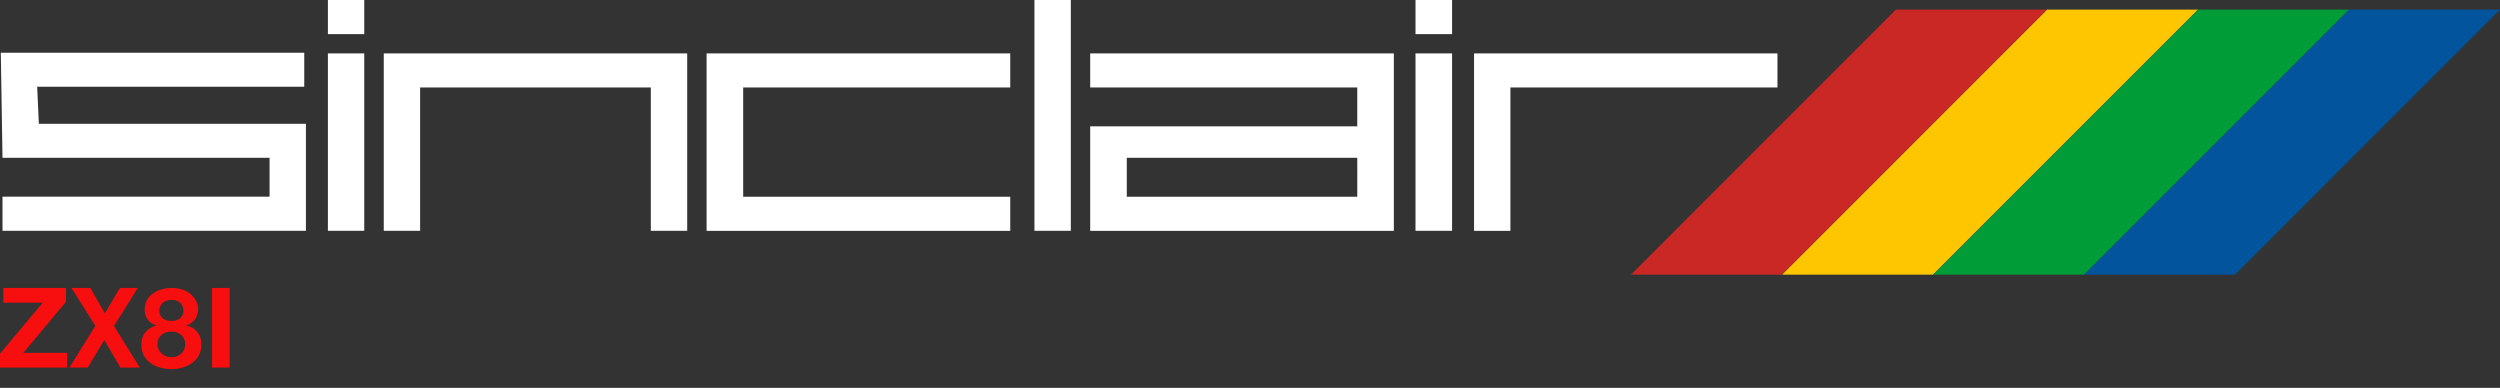
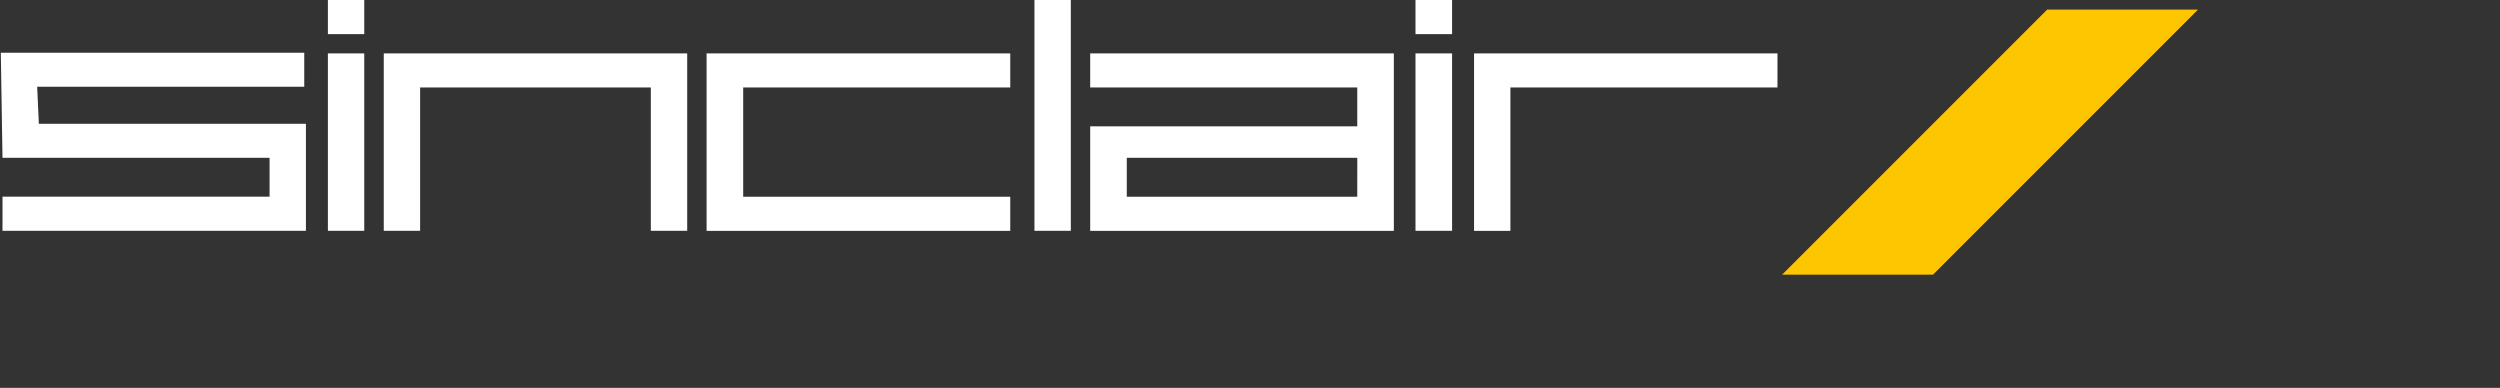
<svg xmlns="http://www.w3.org/2000/svg" xmlns:ns1="http://www.inkscape.org/namespaces/inkscape" xmlns:ns2="http://sodipodi.sourceforge.net/DTD/sodipodi-0.dtd" width="150mm" height="23.274mm" viewBox="0 0 150 23.274" version="1.1" id="svg1" ns1:version="1.3.2 (091e20e, 2023-11-25, custom)" ns2:docname="zx81-w.svg">
  <rect x="0" y="0" width="150" height="23.274" fill="#333333" stroke="none" />
  <ns2:namedview id="namedview1" pagecolor="#ffffff" bordercolor="#000000" borderopacity="0.25" ns1:showpageshadow="2" ns1:pageopacity="0.0" ns1:pagecheckerboard="true" ns1:deskcolor="#d1d1d1" ns1:document-units="mm" ns1:zoom="1.4142136" ns1:cx="260.56885" ns1:cy="109.9551" ns1:window-width="2560" ns1:window-height="1351" ns1:window-x="-9" ns1:window-y="-9" ns1:window-maximized="1" ns1:current-layer="svg1" />
  <defs id="defs1" />
-   <path fill="#ca2825" d="M 113.76,0.575 97.857,16.48 h 9.051 L 122.811,0.575 Z" id="path2" ns1:label="red" style="stroke-width:0.265" />
  <path fill="#fdc601" d="m 122.831,0.575 -15.903,15.905 h 9.051 L 131.882,0.575 Z" id="path3" ns1:label="yellow" style="stroke-width:0.265" />
-   <path fill="#009c37" d="M 131.895,0.575 115.993,16.48 h 9.051 L 140.946,0.575 Z" id="path4" ns1:label="green" style="stroke-width:0.265" />
-   <path fill="#02559c" d="m 140.949,0.575 -15.903,15.905 h 9.051 L 150,0.575 Z" id="path5" ns1:label="blue" style="stroke-width:0.265" />
  <path fill="#4C4C4C" d="m 0.15,13.849 v -2.047 h 16.024 V 9.467 H 0.15 L 0.049,3.165 h 18.206 v 2.041 H 2.23 l 0.101,2.221 h 16.024 v 6.423 H 0.15 Z m 19.524,0 V 3.205 h 2.181 v 10.644 z m 3.352,0 V 3.205 H 41.232 V 13.849 H 39.05 V 5.246 H 25.207 v 8.604 z m 19.37,0 V 3.205 H 60.615 V 5.246 H 44.591 v 6.557 h 16.024 v 2.048 H 42.396 Z m 19.671,0 V 0 h 2.182 v 13.85 h -2.182 z m 22.863,0 V 3.205 h 2.195 v 10.644 z m 3.513,0 V 3.205 H 106.648 V 5.246 H 90.624 v 8.605 h -2.181 z M 65.412,3.205 v 2.041 h 16.024 v 2.335 h -16.024 v 6.269 h 18.219 V 3.205 Z m 16.024,8.598 H 67.607 V 9.467 h 13.83 z M 19.674,2.048 V 0 h 2.181 v 2.048 z m 65.256,0 V 0 h 2.195 v 2.048 z" style="fill:#ffffff;stroke-width:0.265" id="path1" ns1:label="Sinclair" ns2:nodetypes="ccccccccccccccccccccccccccccccccccccccccccccccccccccccccccccccccccccccccccccccccc" />
-   <path id="path11" style="display:inline;fill:#f60f0e;stroke-width:0.008" class="st0" d="m 12.724,17.277 h 1.051 v 4.778 h -1.051 z m -2.435,0 c 1.188,0 1.598,0.803 1.598,1.258 0,0.462 -0.246,0.836 -0.696,0.984 v 0.013 c 0.566,0.127 0.894,0.556 0.894,1.144 0,0.984 -0.901,1.472 -1.788,1.472 -0.921,0 -1.816,-0.455 -1.816,-1.465 0,-0.595 0.341,-1.017 0.901,-1.151 v -0.013 C 8.918,19.392 8.679,19.017 8.679,18.556 c 0,-0.844 0.833,-1.279 1.611,-1.279 z m 0.007,4.156 c 0.464,0 0.819,-0.321 0.819,-0.789 0,-0.448 -0.368,-0.75 -0.819,-0.75 -0.471,0 -0.846,0.261 -0.846,0.743 -8.402e-4,0.481 0.381,0.796 0.846,0.796 z m -0.007,-2.175 c 0.396,0 0.717,-0.214 0.717,-0.616 0,-0.241 -0.116,-0.649 -0.717,-0.649 -0.389,0 -0.731,0.234 -0.731,0.649 8.402e-4,0.409 0.342,0.616 0.731,0.616 z M 5.721,19.552 4.289,17.277 H 5.422 L 6.293,18.803 7.195,17.277 h 1.071 l -1.425,2.282 1.55,2.496 H 7.227 L 6.256,20.402 5.266,22.055 H 4.164 Z M 0,21.225 2.563,18.16 H 0.201 V 17.277 H 3.961 v 0.83 l -2.563,3.065 h 2.63 v 0.883 H 0 Z" ns1:label="ZX81" ns2:nodetypes="cccccssccsssccssssscsssscscccccccccccccccccccccccc" />
</svg>